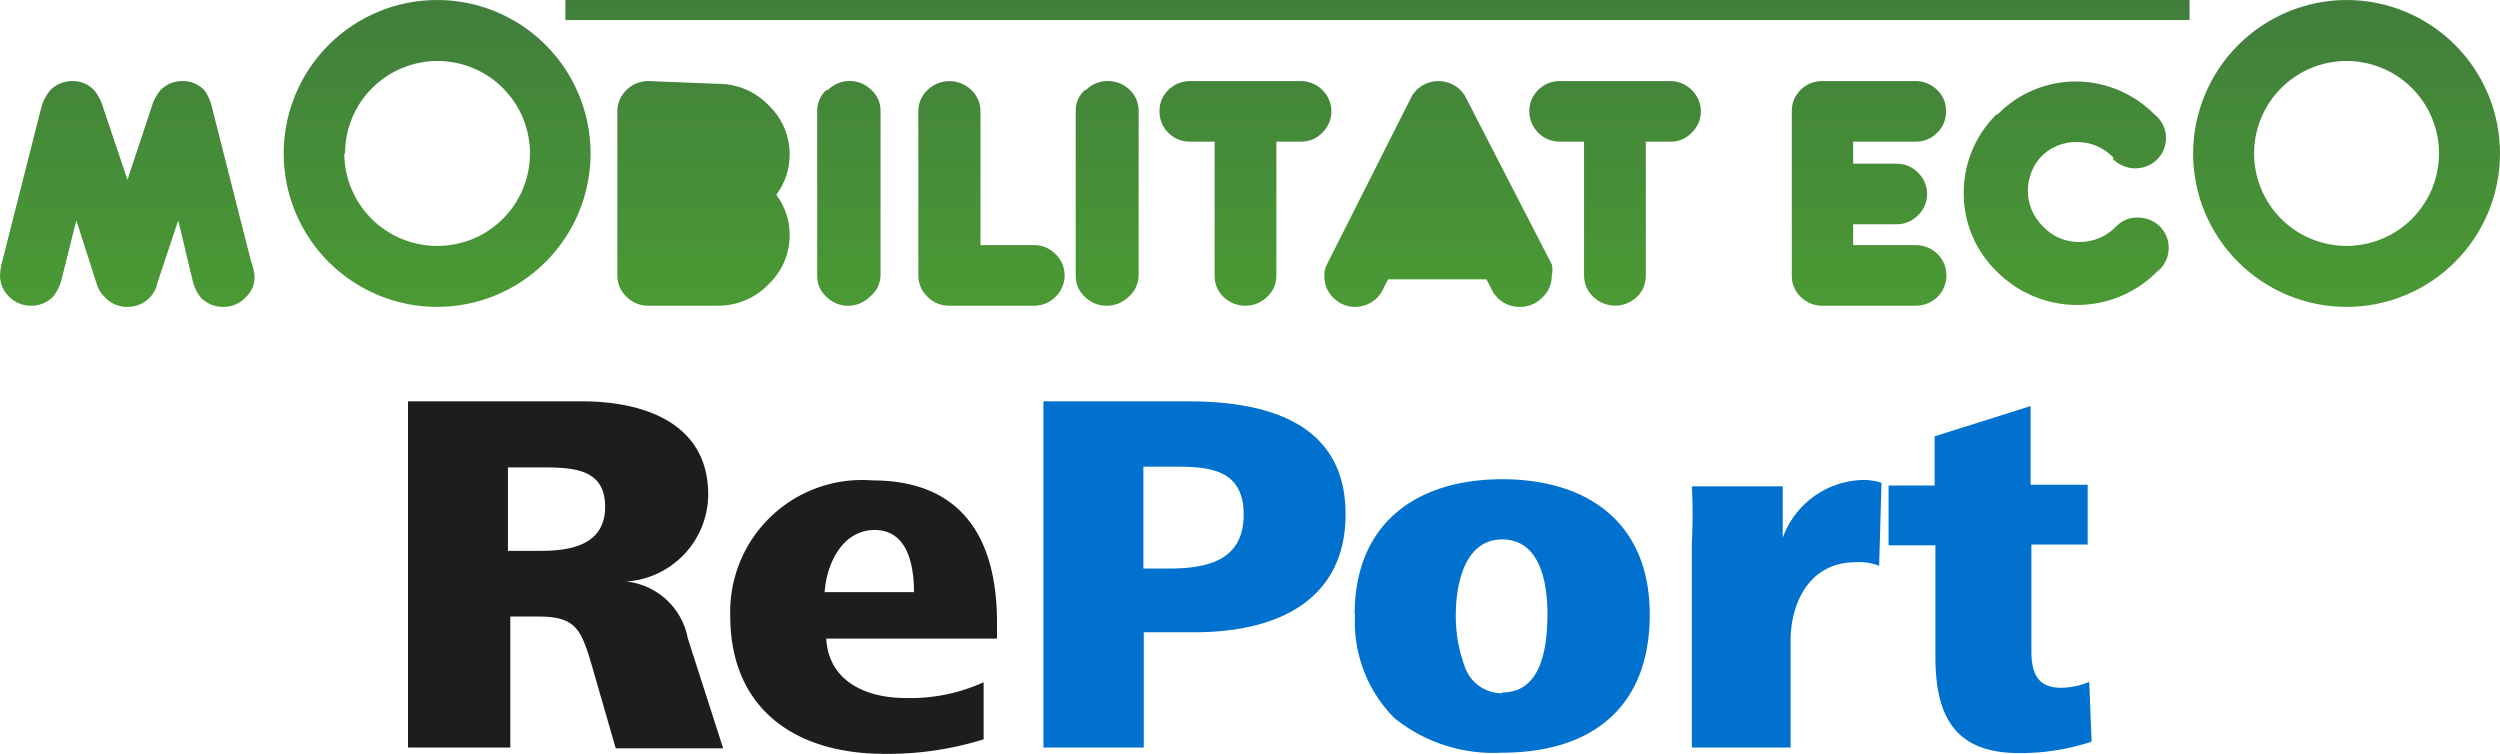
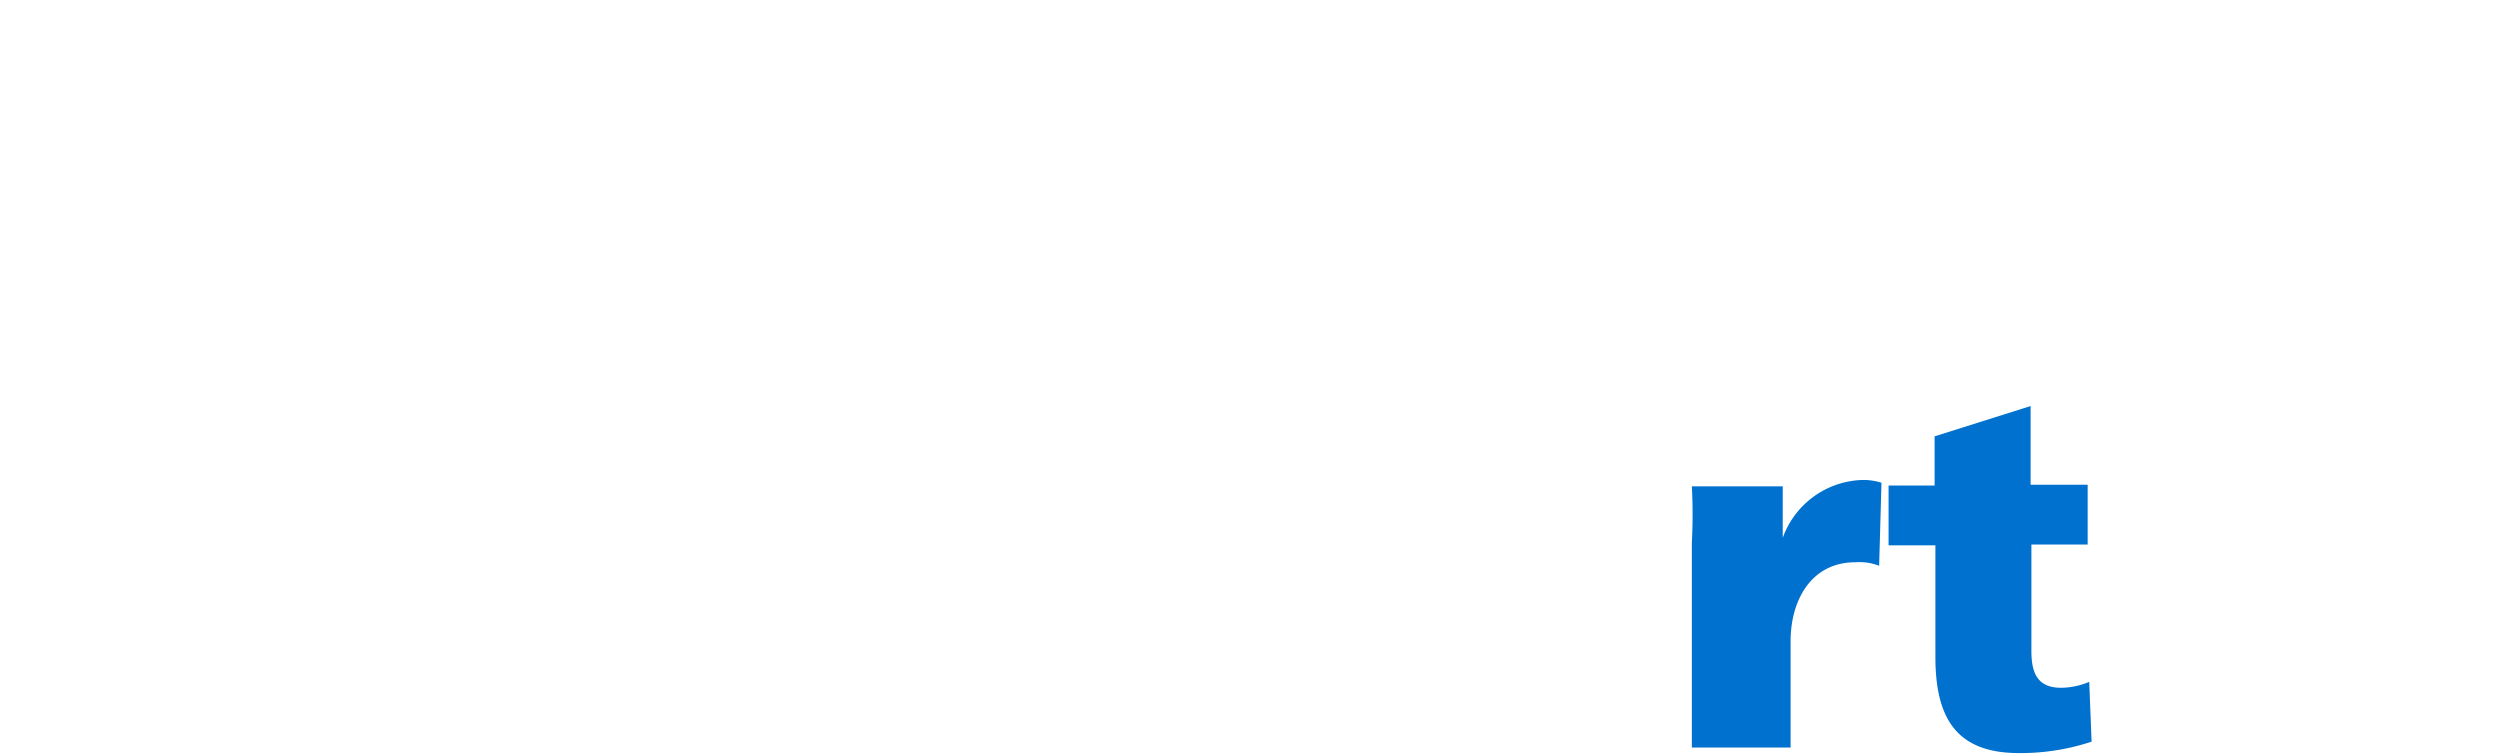
<svg xmlns="http://www.w3.org/2000/svg" viewBox="0 0 63.54 19.16">
  <defs>
    <clipPath id="clip-path" transform="translate(0 0)">
-       <path d="M4.07,2.3a1.17,1.17,0,0,0-.22.43L3.24,4.57,2.62,2.73A1.17,1.17,0,0,0,2.4,2.3a.74.74,0,0,0-.56-.24.78.78,0,0,0-.57.24,1.17,1.17,0,0,0-.22.43l-1,3.94A1.58,1.58,0,0,0,0,7a.74.74,0,0,0,.23.54.77.77,0,0,0,.56.23.77.77,0,0,0,.56-.23,1.08,1.08,0,0,0,.2-.38h0L1.94,5.6l.51,1.59a.75.75,0,0,0,.21.36.76.76,0,0,0,.58.25.78.78,0,0,0,.55-.22A.73.73,0,0,0,4,7.19L4.53,5.6l.38,1.59h0a1.08,1.08,0,0,0,.2.38.78.78,0,0,0,.57.23.75.75,0,0,0,.55-.23A.7.7,0,0,0,6.47,7a1.58,1.58,0,0,0-.09-.36l-1-3.94A1.17,1.17,0,0,0,5.2,2.3a.74.74,0,0,0-.56-.24.76.76,0,0,0-.57.24m12.41-.24a.77.77,0,0,0-.56.23.74.74,0,0,0-.23.54V7a.74.74,0,0,0,.23.54.77.77,0,0,0,.56.23h1.75a1.77,1.77,0,0,0,1.3-.54A1.72,1.72,0,0,0,20.07,6a1.69,1.69,0,0,0-.34-1.05,1.69,1.69,0,0,0,.34-1,1.72,1.72,0,0,0-.54-1.28,1.77,1.77,0,0,0-1.3-.54ZM21,2.29a.7.7,0,0,0-.23.54V7a.7.7,0,0,0,.23.54.78.78,0,0,0,1.11,0A.7.7,0,0,0,22.38,7V2.83a.7.7,0,0,0-.23-.54.78.78,0,0,0-1.11,0m2.53,0a.74.74,0,0,0-.23.54V7a.74.74,0,0,0,.23.54.77.77,0,0,0,.56.23h2.14a.75.75,0,0,0,.56-.23.75.75,0,0,0,0-1.08.75.75,0,0,0-.56-.23H24.92V2.83a.74.74,0,0,0-.23-.54.8.8,0,0,0-1.12,0m4,0a.7.7,0,0,0-.23.54V7a.7.7,0,0,0,.23.54.75.75,0,0,0,.56.23.79.79,0,0,0,.56-.23A.73.73,0,0,0,28.94,7V2.83a.73.73,0,0,0-.22-.54.79.79,0,0,0-.56-.23.75.75,0,0,0-.56.23m2.65-.23a.79.79,0,0,0-.56.23.73.73,0,0,0-.22.54.73.73,0,0,0,.22.54.75.75,0,0,0,.56.23h.62V7a.73.73,0,0,0,.22.54.79.79,0,0,0,.56.23.77.77,0,0,0,.56-.23A.7.7,0,0,0,32.44,7V3.6h.61a.73.73,0,0,0,.56-.23.75.75,0,0,0,0-1.08.77.77,0,0,0-.56-.23ZM36,2.29l-.1.12h0L33.71,6.75h0a.58.58,0,0,0-.05.28.74.74,0,0,0,.23.54.77.77,0,0,0,.56.23A.81.81,0,0,0,35,7.57l.1-.12h0l.18-.35h2.5l.18.35h0l.11.13a.8.8,0,0,0,.56.22.77.77,0,0,0,.56-.23A.74.74,0,0,0,39.44,7a.58.58,0,0,0,0-.28h0L37.22,2.41h0l-.1-.12a.8.8,0,0,0-1.12,0m3.65-.23a.77.77,0,0,0-.56.23.73.73,0,0,0-.22.54.77.77,0,0,0,.78.77h.61V7a.74.74,0,0,0,.23.54.8.8,0,0,0,1.12,0A.74.74,0,0,0,41.83,7V3.6h.61A.73.73,0,0,0,43,3.37a.75.75,0,0,0,0-1.08.77.77,0,0,0-.56-.23Zm6.67,0a.77.77,0,0,0-.56.23.73.73,0,0,0-.22.54V7a.73.73,0,0,0,.22.54.77.77,0,0,0,.56.23h2.37a.79.79,0,0,0,.56-.23.77.77,0,0,0,0-1.08.79.79,0,0,0-.56-.23H47.1V5.7h1.09a.75.75,0,0,0,.56-.23.75.75,0,0,0,0-1.08.75.75,0,0,0-.56-.23H47.1V3.6h1.58a.75.75,0,0,0,.56-.23.73.73,0,0,0,.22-.54.73.73,0,0,0-.22-.54.79.79,0,0,0-.56-.23Zm4.43.84a2.79,2.79,0,0,0-.84,2,2.75,2.75,0,0,0,.84,2,2.87,2.87,0,0,0,4.08,0l0,0,.07-.06a.77.77,0,0,0,0-1.08.79.79,0,0,0-.56-.23.72.72,0,0,0-.56.23l0,0,0,0a1.27,1.27,0,0,1-.93.39,1.23,1.23,0,0,1-.92-.39,1.26,1.26,0,0,1-.39-.94A1.28,1.28,0,0,1,51.86,4a1.23,1.23,0,0,1,.92-.39,1.27,1.27,0,0,1,.93.39l0,0,0,.05a.8.8,0,0,0,1.12,0,.77.77,0,0,0,0-1.08l-.06-.05,0,0a2.83,2.83,0,0,0-2-.85,2.78,2.78,0,0,0-2,.84m-42,1A2.35,2.35,0,1,1,11.1,6.25,2.36,2.36,0,0,1,8.75,3.9m-1.54,0A3.9,3.9,0,1,0,11.1,0,3.9,3.9,0,0,0,7.21,3.9m50.08,0a2.35,2.35,0,1,1,2.35,2.35A2.35,2.35,0,0,1,57.29,3.9m-1.55,0A3.9,3.9,0,1,0,59.64,0a3.91,3.91,0,0,0-3.9,3.89M14.37.51H55.65V0H14.37Z" style="fill:none" />
-     </clipPath>
+       </clipPath>
    <linearGradient id="Degradado_sin_nombre" x1="-153.33" y1="417.05" x2="-152.33" y2="417.05" gradientTransform="matrix(0, 7.8, 7.8, 0, -3221.38, 1196.04)" gradientUnits="userSpaceOnUse">
      <stop offset="0" stop-color="#417e3c" />
      <stop offset="1" stop-color="#4a9a34" />
    </linearGradient>
  </defs>
  <title>mobi-eco</title>
  <g id="Capa_2" data-name="Capa 2">
    <g id="Capa_1-2" data-name="Capa 1">
-       <path d="M12.91,14h.85c.8,0,1.62-.18,1.62-1.12s-.76-1-1.57-1h-.9Zm-2.54,5V10.2h4.42c1.54,0,3.21.53,3.21,2.37a2.23,2.23,0,0,1-2.08,2.21,1.78,1.78,0,0,1,1.56,1.44l.9,2.8H15.65L15,16.77c-.25-.8-.4-1.1-1.32-1.1h-.71V19Z" transform="translate(0 0)" style="fill:#1d1d1b" />
-       <path d="M23.23,15.05c0-.68-.16-1.58-1-1.58s-1.23.9-1.27,1.58ZM21,16.23c.06,1.11,1.05,1.51,2,1.51a4.49,4.49,0,0,0,2-.4L25,18.79a8.14,8.14,0,0,1-2.52.37c-2.28,0-3.92-1.15-3.92-3.51a3.35,3.35,0,0,1,3.61-3.44c2.31,0,3.17,1.51,3.17,3.61v.41Z" transform="translate(0 0)" style="fill:#1d1d1b" />
-       <path d="M29.06,14.45h.65c.95,0,1.9-.19,1.9-1.37s-.92-1.22-1.77-1.22h-.78ZM26.52,19V10.2H30.2c2.71,0,4,1,4,2.87,0,2.08-1.58,3-3.85,3H29.07V19Z" transform="translate(0 0)" style="fill:#0071ce" />
-       <path d="M38.18,17.6c.94,0,1.15-1,1.15-2,0-.82-.2-1.89-1.15-1.89S37,14.83,37,15.65A3.71,3.71,0,0,0,37.25,17a1,1,0,0,0,.93.62m-3.75-2c0-2.37,1.63-3.44,3.75-3.44s3.75,1.06,3.75,3.44-1.5,3.51-3.75,3.51a4,4,0,0,1-2.74-.88,3.46,3.46,0,0,1-1-2.63" transform="translate(0 0)" style="fill:#0071ce" />
      <path d="M43,19V13.79a13.57,13.57,0,0,0,0-1.43h2.31l0,1.31a2.22,2.22,0,0,1,2-1.47,1.5,1.5,0,0,1,.51.07l-.06,2.11a1.39,1.39,0,0,0-.6-.09c-1.15,0-1.65,1-1.65,2V19Z" transform="translate(0 0)" style="fill:#0071ce" />
      <path d="M48,13.86V12.34h1.17V11.09l2.44-.77v2h1.45v1.52H51.63v2.7c0,.53.13.94.75.94a1.86,1.86,0,0,0,.72-.15l.06,1.52a5.73,5.73,0,0,1-1.85.29c-1.62,0-2.12-.93-2.12-2.45V13.86Z" transform="translate(0 0)" style="fill:#0071ce" />
      <g style="clip-path:url(#clip-path)">
        <rect width="63.54" height="7.8" style="fill:url(#Degradado_sin_nombre)" />
      </g>
    </g>
  </g>
</svg>